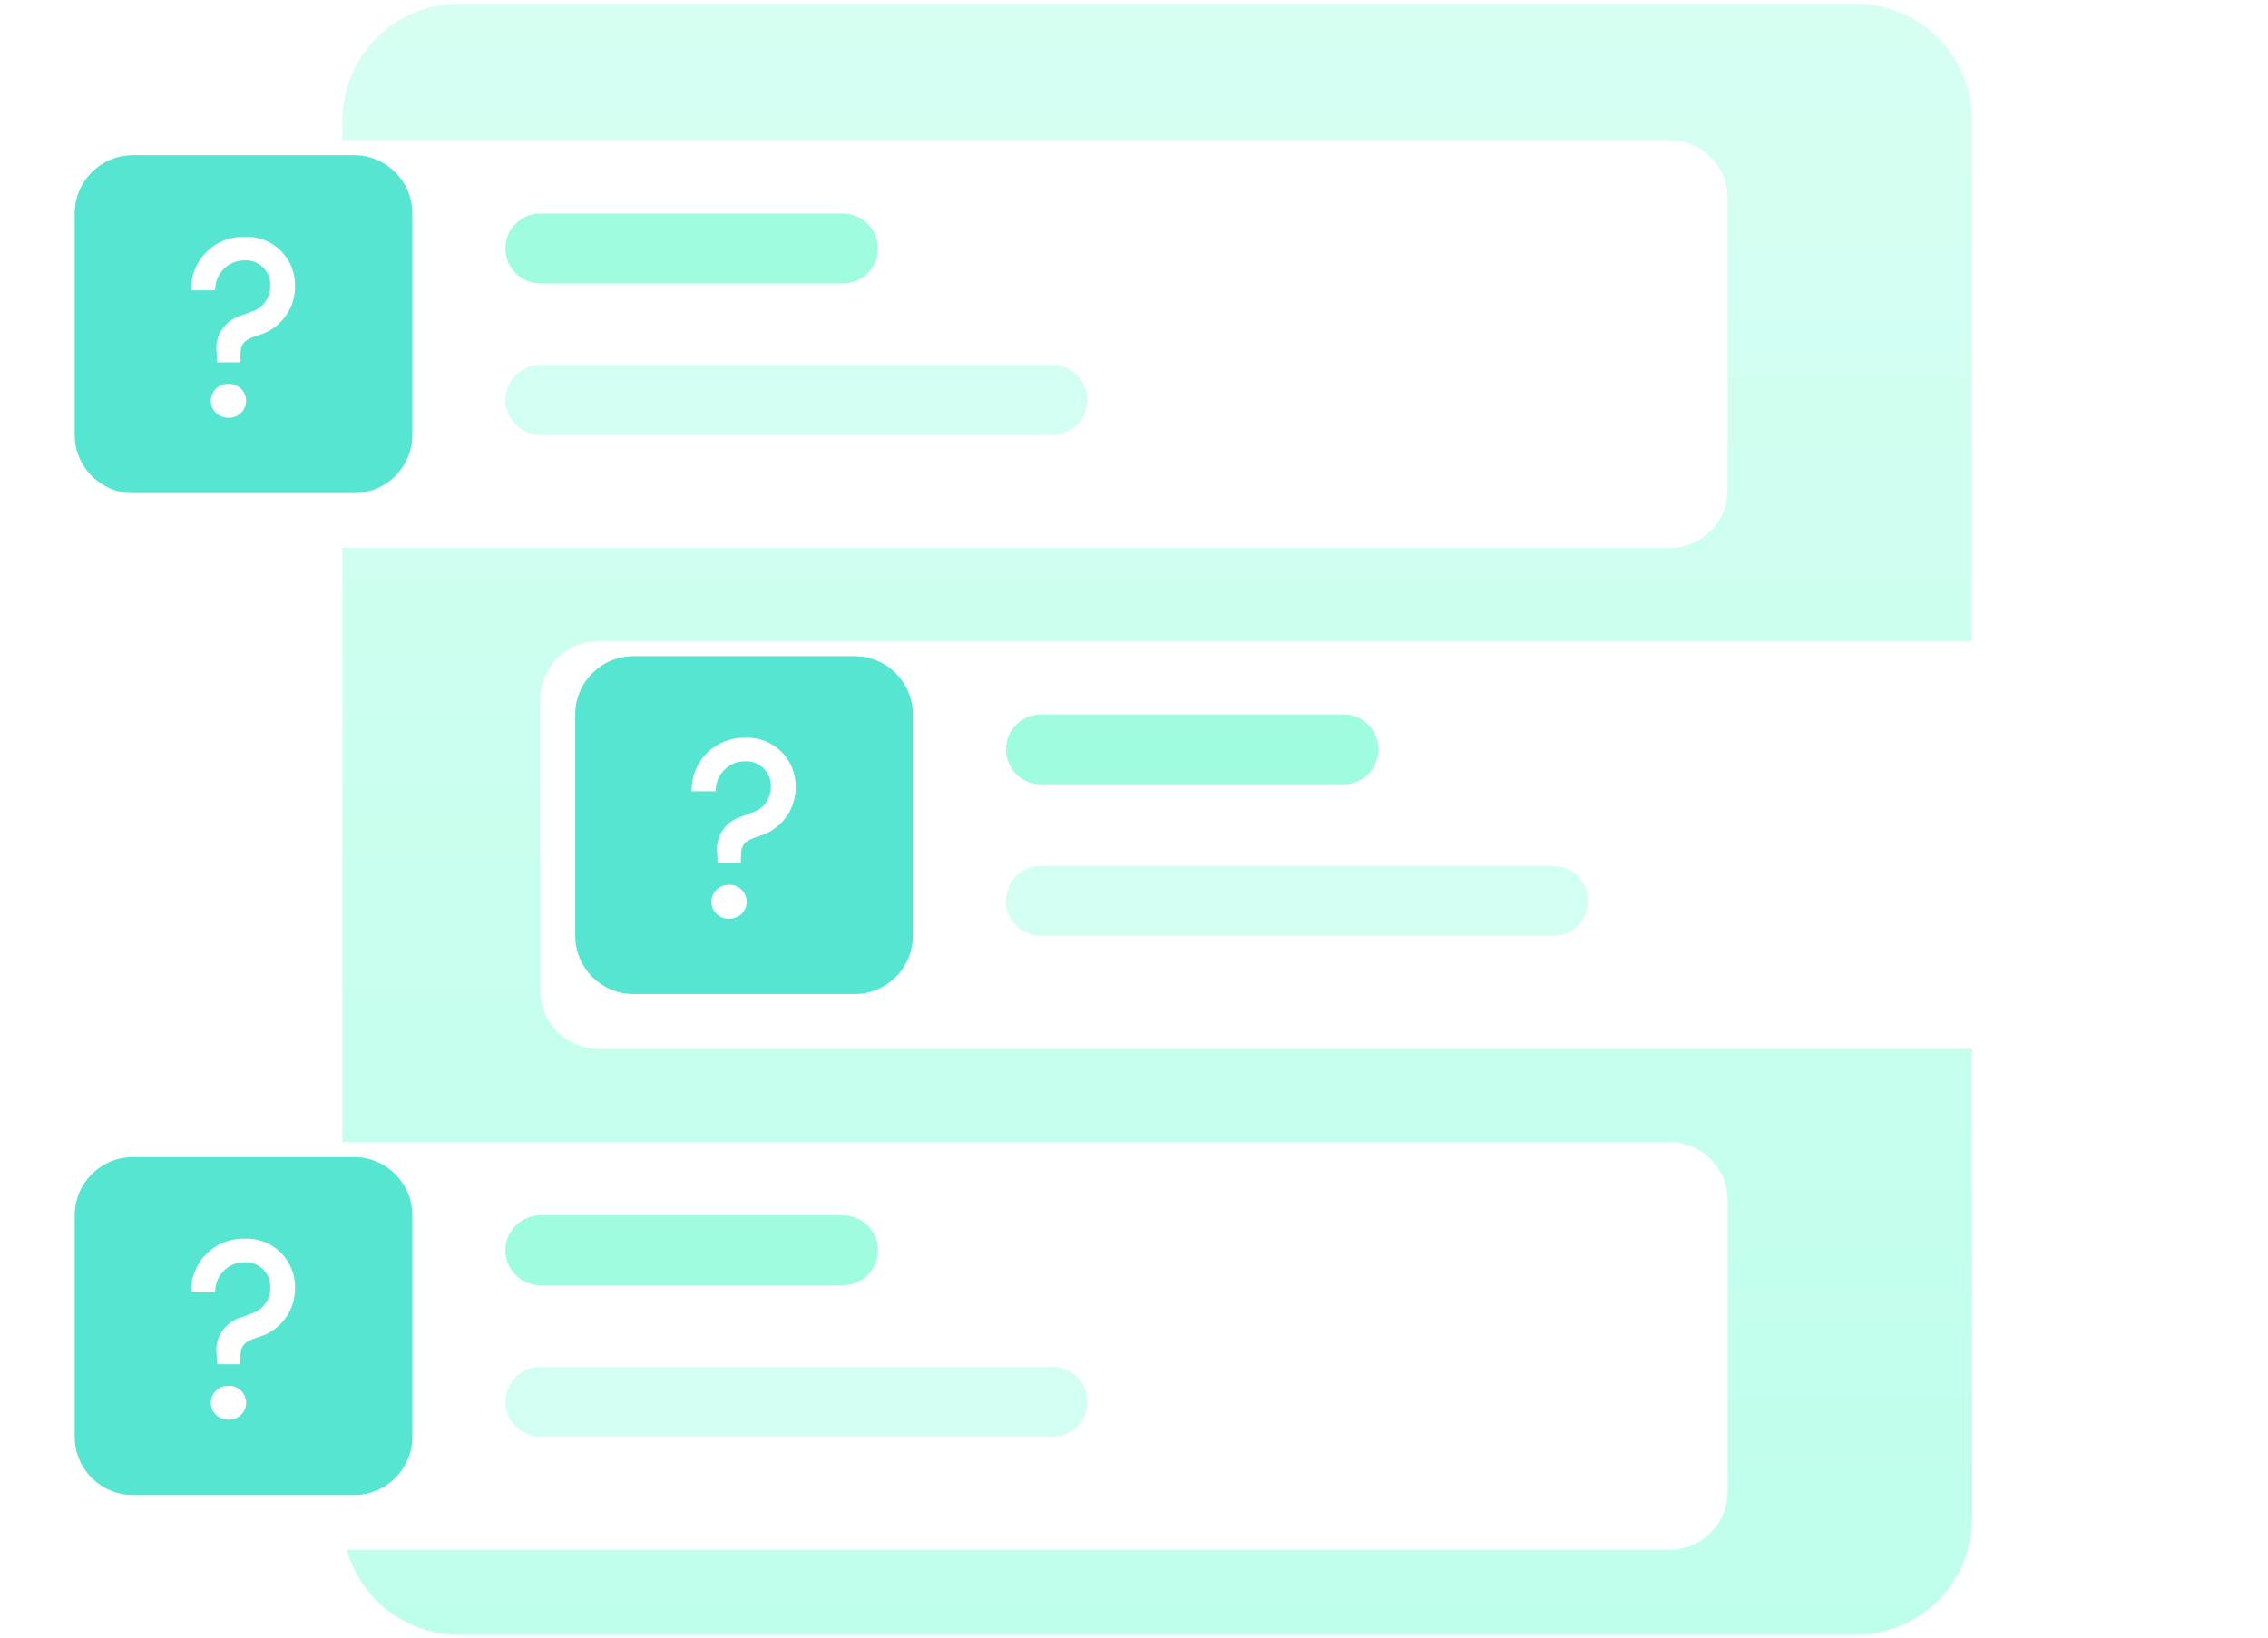
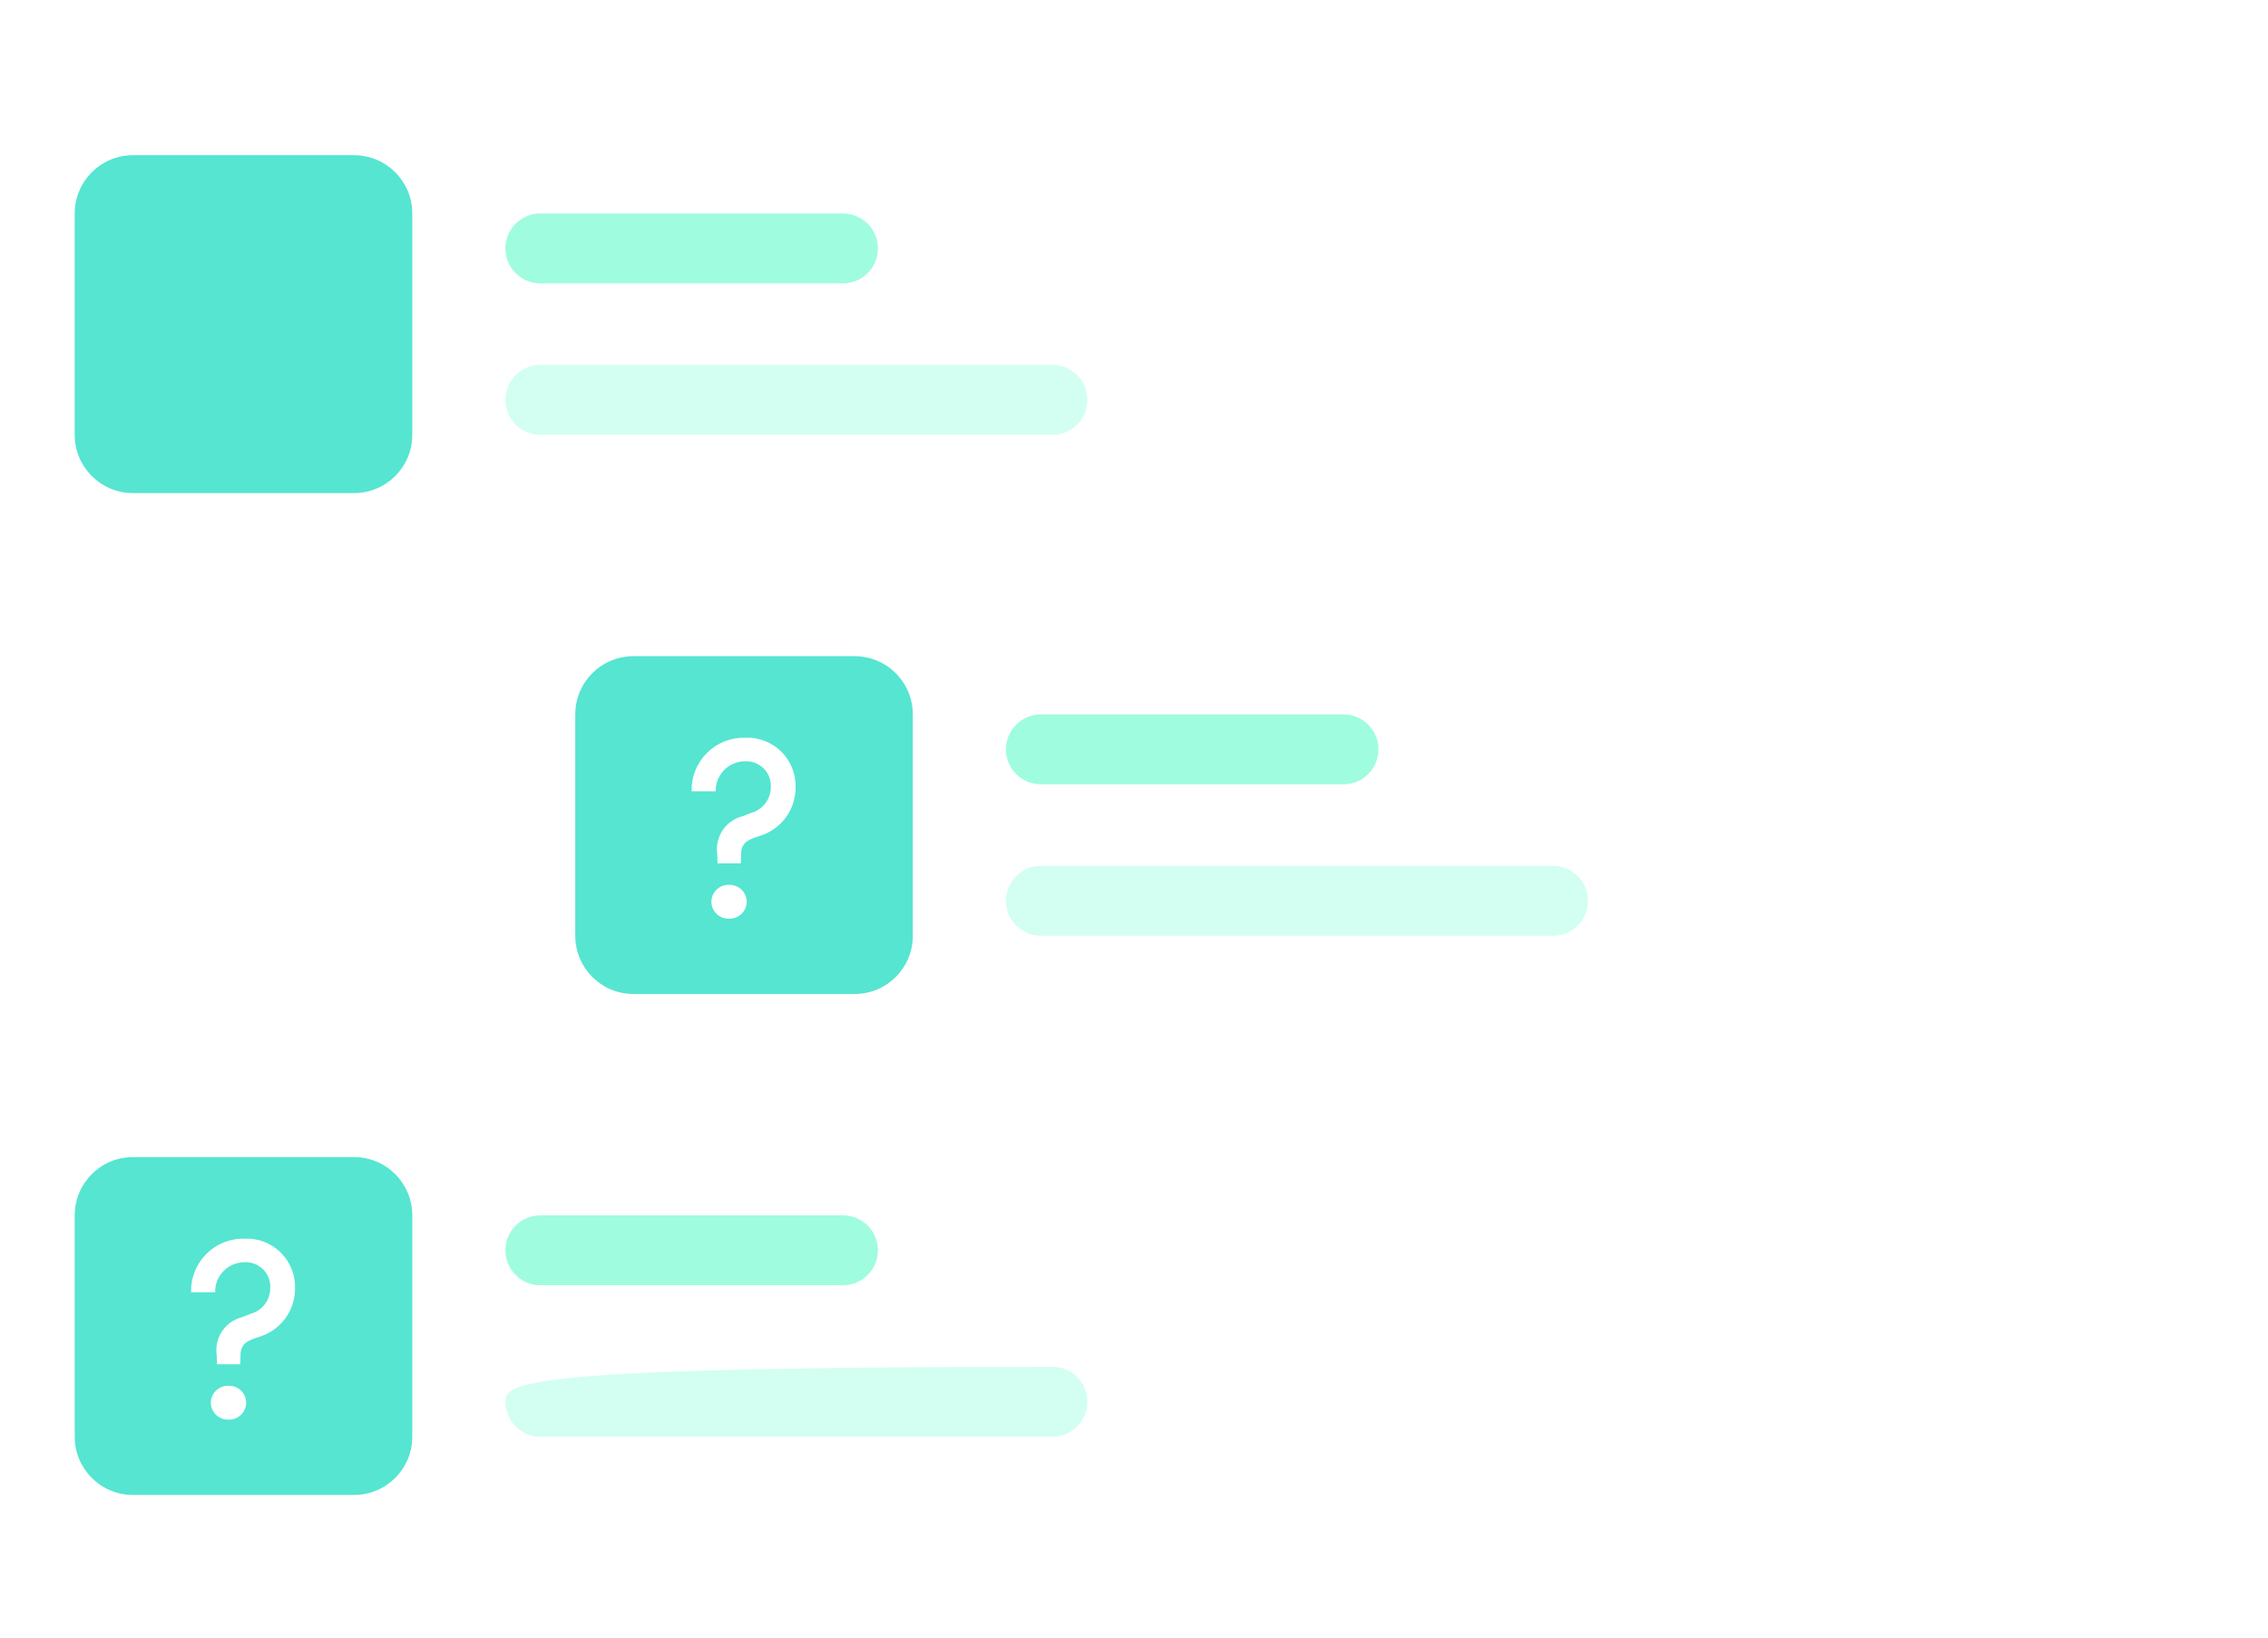
<svg xmlns="http://www.w3.org/2000/svg" width="342" height="247" viewBox="0 0 342 247" fill="none">
-   <path d="M279.83 0.571H69.192C59.497 0.571 51.638 8.438 51.638 18.142V228.999C51.638 238.704 59.497 246.571 69.192 246.571H279.83C289.524 246.571 297.383 238.704 297.383 228.999V18.142C297.383 8.438 289.524 0.571 279.83 0.571Z" fill="url(#paint0_linear_2274_832)" />
  <g filter="url(#filter0_d_2274_832)">
-     <path d="M251.745 18.142H14.777C9.929 18.142 6 22.076 6 26.928V70.856C6 75.709 9.929 79.642 14.777 79.642H251.745C256.592 79.642 260.521 75.709 260.521 70.856V26.928C260.521 22.076 256.592 18.142 251.745 18.142Z" fill="white" />
-   </g>
+     </g>
  <path d="M127.117 32.199H81.479C78.57 32.199 76.213 34.559 76.213 37.471C76.213 40.382 78.57 42.742 81.479 42.742H127.117C130.025 42.742 132.383 40.382 132.383 37.471C132.383 34.559 130.025 32.199 127.117 32.199Z" fill="#9FFCDF" />
  <path d="M158.713 55.042H81.479C78.57 55.042 76.213 57.402 76.213 60.314C76.213 63.225 78.57 65.585 81.479 65.585H158.713C161.621 65.585 163.979 63.225 163.979 60.314C163.979 57.402 161.621 55.042 158.713 55.042Z" fill="#D2FFF1" />
  <path d="M53.394 23.414H20.043C15.196 23.414 11.266 27.347 11.266 32.199V65.585C11.266 70.437 15.196 74.371 20.043 74.371H53.394C58.241 74.371 62.171 70.437 62.171 65.585V32.199C62.171 27.347 58.241 23.414 53.394 23.414Z" fill="#55E5D1" />
-   <path d="M32.719 54.656H36.23L36.269 53.303C36.269 51.524 37.389 51.061 38.972 50.558C40.56 50.106 41.958 49.148 42.954 47.83C43.951 46.512 44.491 44.905 44.494 43.252C44.529 42.243 44.354 41.237 43.98 40.299C43.607 39.361 43.043 38.511 42.324 37.802C41.605 37.094 40.748 36.542 39.805 36.183C38.862 35.823 37.855 35.663 36.848 35.714C35.783 35.69 34.725 35.884 33.737 36.282C32.749 36.681 31.852 37.276 31.101 38.032C30.35 38.788 29.76 39.688 29.367 40.679C28.974 41.67 28.787 42.731 28.816 43.797H32.446C32.432 43.208 32.535 42.623 32.751 42.075C32.966 41.527 33.288 41.028 33.698 40.606C34.108 40.185 34.599 39.849 35.14 39.62C35.682 39.391 36.263 39.272 36.851 39.27C37.382 39.239 37.912 39.323 38.407 39.516C38.902 39.709 39.35 40.006 39.72 40.387C40.09 40.769 40.374 41.225 40.552 41.727C40.73 42.227 40.798 42.761 40.752 43.291C40.728 44.148 40.431 44.975 39.902 45.65C39.374 46.325 38.643 46.812 37.817 47.04L36.542 47.546C35.295 47.847 34.206 48.606 33.49 49.673C32.775 50.74 32.486 52.036 32.681 53.306L32.719 54.656ZM34.457 63.009C34.801 63.021 35.144 62.965 35.465 62.842C35.786 62.719 36.08 62.533 36.328 62.295C36.577 62.057 36.775 61.771 36.911 61.455C37.047 61.139 37.119 60.799 37.122 60.454C37.119 60.11 37.047 59.77 36.91 59.455C36.774 59.139 36.576 58.853 36.327 58.616C36.079 58.378 35.785 58.192 35.464 58.07C35.143 57.947 34.801 57.891 34.457 57.903C34.114 57.891 33.771 57.947 33.45 58.07C33.129 58.192 32.835 58.378 32.587 58.616C32.339 58.853 32.14 59.139 32.004 59.455C31.867 59.77 31.796 60.11 31.793 60.454C31.795 60.799 31.867 61.139 32.003 61.455C32.139 61.771 32.337 62.057 32.586 62.295C32.834 62.533 33.128 62.719 33.449 62.842C33.771 62.965 34.113 63.021 34.457 63.009Z" fill="white" />
  <g filter="url(#filter1_d_2274_832)">
    <path d="M90.255 93.699H327.223C329.551 93.699 331.783 94.625 333.429 96.273C335.075 97.92 336 100.155 336 102.485V146.414C336 148.744 335.075 150.978 333.429 152.626C331.783 154.274 329.551 155.199 327.223 155.199H90.255C87.928 155.199 85.695 154.274 84.049 152.626C82.403 150.978 81.479 148.744 81.479 146.414V102.485C81.479 100.155 82.403 97.92 84.049 96.273C85.695 94.625 87.928 93.699 90.255 93.699V93.699Z" fill="white" />
  </g>
  <path d="M202.596 107.756H156.958C154.049 107.756 151.692 110.117 151.692 113.028C151.692 115.939 154.049 118.299 156.958 118.299H202.596C205.504 118.299 207.862 115.939 207.862 113.028C207.862 110.117 205.504 107.756 202.596 107.756Z" fill="#9FFCDF" />
  <path d="M234.192 130.599H156.958C154.049 130.599 151.692 132.959 151.692 135.871C151.692 138.782 154.049 141.142 156.958 141.142H234.192C237.1 141.142 239.458 138.782 239.458 135.871C239.458 132.959 237.1 130.599 234.192 130.599Z" fill="#D2FFF1" />
  <path d="M128.872 98.971H95.521C90.674 98.971 86.745 102.904 86.745 107.756V141.142C86.745 145.994 90.674 149.928 95.521 149.928H128.872C133.719 149.928 137.649 145.994 137.649 141.142V107.756C137.649 102.904 133.719 98.971 128.872 98.971Z" fill="#55E5D1" />
  <path d="M108.198 130.213H111.708L111.747 128.86C111.747 127.082 112.867 126.618 114.45 126.115C116.038 125.663 117.436 124.705 118.432 123.387C119.429 122.069 119.969 120.462 119.972 118.809C120.007 117.8 119.832 116.794 119.459 115.856C119.085 114.918 118.521 114.068 117.802 113.359C117.084 112.651 116.226 112.099 115.283 111.74C114.34 111.38 113.334 111.221 112.326 111.271C111.261 111.248 110.203 111.441 109.215 111.84C108.227 112.238 107.331 112.833 106.58 113.589C105.828 114.345 105.239 115.246 104.846 116.237C104.453 117.227 104.265 118.288 104.294 119.354H107.924C107.91 118.765 108.014 118.18 108.229 117.632C108.444 117.084 108.766 116.585 109.176 116.163C109.587 115.742 110.077 115.407 110.618 115.177C111.16 114.948 111.742 114.829 112.33 114.827C112.86 114.796 113.39 114.88 113.885 115.073C114.38 115.266 114.828 115.563 115.198 115.945C115.568 116.326 115.852 116.783 116.03 117.284C116.208 117.785 116.276 118.318 116.23 118.848C116.206 119.705 115.909 120.532 115.38 121.207C114.852 121.882 114.121 122.37 113.295 122.597L112.021 123.103C110.773 123.404 109.684 124.163 108.968 125.23C108.253 126.297 107.964 127.593 108.159 128.863L108.198 130.213ZM109.935 138.566C110.279 138.578 110.622 138.522 110.943 138.399C111.265 138.276 111.558 138.09 111.807 137.852C112.055 137.614 112.253 137.328 112.389 137.012C112.526 136.696 112.597 136.356 112.6 136.011C112.597 135.667 112.525 135.327 112.388 135.012C112.252 134.696 112.054 134.411 111.805 134.173C111.557 133.935 111.264 133.749 110.942 133.627C110.621 133.505 110.279 133.448 109.935 133.46C109.592 133.448 109.249 133.505 108.928 133.627C108.607 133.749 108.314 133.935 108.065 134.173C107.817 134.411 107.619 134.696 107.482 135.012C107.346 135.327 107.274 135.667 107.271 136.011C107.273 136.356 107.345 136.696 107.481 137.012C107.617 137.328 107.816 137.614 108.064 137.852C108.312 138.09 108.606 138.276 108.927 138.399C109.249 138.522 109.592 138.578 109.935 138.566Z" fill="white" />
  <g filter="url(#filter2_d_2274_832)">
    <path d="M14.777 169.257H251.745C254.072 169.257 256.305 170.182 257.951 171.83C259.597 173.477 260.521 175.712 260.521 178.042V221.971C260.521 224.301 259.597 226.536 257.951 228.183C256.305 229.831 254.072 230.757 251.745 230.757H14.777C12.449 230.757 10.216 229.831 8.571 228.183C6.925 226.536 6 224.301 6 221.971V178.042C6 175.712 6.925 173.477 8.571 171.83C10.216 170.182 12.449 169.257 14.777 169.257V169.257Z" fill="white" />
  </g>
  <path d="M127.117 183.314H81.479C78.57 183.314 76.213 185.674 76.213 188.585C76.213 191.496 78.57 193.857 81.479 193.857H127.117C130.025 193.857 132.383 191.496 132.383 188.585C132.383 185.674 130.025 183.314 127.117 183.314Z" fill="#9FFCDF" />
-   <path d="M158.713 206.157H81.479C78.57 206.157 76.213 208.517 76.213 211.428C76.213 214.339 78.57 216.699 81.479 216.699H158.713C161.621 216.699 163.979 214.339 163.979 211.428C163.979 208.517 161.621 206.157 158.713 206.157Z" fill="#D2FFF1" />
+   <path d="M158.713 206.157C78.57 206.157 76.213 208.517 76.213 211.428C76.213 214.339 78.57 216.699 81.479 216.699H158.713C161.621 216.699 163.979 214.339 163.979 211.428C163.979 208.517 161.621 206.157 158.713 206.157Z" fill="#D2FFF1" />
  <path d="M53.394 174.528H20.043C15.196 174.528 11.266 178.461 11.266 183.314V216.699C11.266 221.552 15.196 225.485 20.043 225.485H53.394C58.241 225.485 62.171 221.552 62.171 216.699V183.314C62.171 178.461 58.241 174.528 53.394 174.528Z" fill="#55E5D1" />
  <path d="M32.719 205.77H36.23L36.269 204.417C36.269 202.639 37.389 202.175 38.972 201.672C40.56 201.22 41.958 200.262 42.954 198.944C43.951 197.626 44.491 196.019 44.494 194.366C44.529 193.357 44.354 192.351 43.98 191.413C43.607 190.475 43.043 189.625 42.324 188.917C41.605 188.208 40.748 187.657 39.805 187.297C38.862 186.937 37.855 186.778 36.848 186.828C35.783 186.805 34.725 186.998 33.737 187.397C32.749 187.795 31.852 188.391 31.101 189.146C30.35 189.902 29.76 190.803 29.367 191.794C28.974 192.785 28.787 193.845 28.816 194.911H32.446C32.432 194.322 32.535 193.737 32.751 193.189C32.966 192.642 33.288 192.142 33.698 191.721C34.108 191.299 34.599 190.964 35.14 190.734C35.682 190.505 36.263 190.386 36.851 190.384C37.382 190.354 37.912 190.438 38.407 190.63C38.902 190.823 39.35 191.12 39.72 191.502C40.09 191.883 40.374 192.34 40.552 192.841C40.73 193.342 40.798 193.875 40.752 194.405C40.728 195.262 40.431 196.089 39.902 196.764C39.374 197.439 38.643 197.927 37.817 198.155L36.542 198.661C35.295 198.962 34.206 199.721 33.49 200.787C32.775 201.854 32.486 203.151 32.681 204.421L32.719 205.77ZM34.457 214.123C34.801 214.136 35.144 214.079 35.465 213.956C35.786 213.833 36.08 213.648 36.328 213.409C36.577 213.171 36.775 212.886 36.911 212.569C37.047 212.253 37.119 211.913 37.122 211.569C37.119 211.225 37.047 210.885 36.91 210.569C36.774 210.253 36.576 209.968 36.327 209.73C36.079 209.492 35.785 209.307 35.464 209.184C35.143 209.062 34.801 209.005 34.457 209.017C34.114 209.005 33.771 209.062 33.45 209.184C33.129 209.307 32.835 209.492 32.587 209.73C32.339 209.968 32.14 210.253 32.004 210.569C31.867 210.885 31.796 211.225 31.793 211.569C31.795 211.913 31.867 212.253 32.003 212.569C32.139 212.886 32.337 213.171 32.586 213.409C32.834 213.648 33.128 213.833 33.449 213.956C33.771 214.079 34.113 214.136 34.457 214.123Z" fill="white" />
  <defs>
    <filter id="filter0_d_2274_832" x="0" y="15.142" width="266.521" height="73.5" filterUnits="userSpaceOnUse" color-interpolation-filters="sRGB">
      <feFlood flood-opacity="0" result="BackgroundImageFix" />
      <feColorMatrix in="SourceAlpha" type="matrix" values="0 0 0 0 0 0 0 0 0 0 0 0 0 0 0 0 0 0 127 0" result="hardAlpha" />
      <feOffset dy="3" />
      <feGaussianBlur stdDeviation="3" />
      <feColorMatrix type="matrix" values="0 0 0 0 0 0 0 0 0 0 0 0 0 0 0 0 0 0 0.161 0" />
      <feBlend mode="normal" in2="BackgroundImageFix" result="effect1_dropShadow_2274_832" />
      <feBlend mode="normal" in="SourceGraphic" in2="effect1_dropShadow_2274_832" result="shape" />
    </filter>
    <filter id="filter1_d_2274_832" x="75.479" y="90.699" width="266.521" height="73.5" filterUnits="userSpaceOnUse" color-interpolation-filters="sRGB">
      <feFlood flood-opacity="0" result="BackgroundImageFix" />
      <feColorMatrix in="SourceAlpha" type="matrix" values="0 0 0 0 0 0 0 0 0 0 0 0 0 0 0 0 0 0 127 0" result="hardAlpha" />
      <feOffset dy="3" />
      <feGaussianBlur stdDeviation="3" />
      <feColorMatrix type="matrix" values="0 0 0 0 0 0 0 0 0 0 0 0 0 0 0 0 0 0 0.161 0" />
      <feBlend mode="normal" in2="BackgroundImageFix" result="effect1_dropShadow_2274_832" />
      <feBlend mode="normal" in="SourceGraphic" in2="effect1_dropShadow_2274_832" result="shape" />
    </filter>
    <filter id="filter2_d_2274_832" x="0" y="166.257" width="266.521" height="73.5" filterUnits="userSpaceOnUse" color-interpolation-filters="sRGB">
      <feFlood flood-opacity="0" result="BackgroundImageFix" />
      <feColorMatrix in="SourceAlpha" type="matrix" values="0 0 0 0 0 0 0 0 0 0 0 0 0 0 0 0 0 0 127 0" result="hardAlpha" />
      <feOffset dy="3" />
      <feGaussianBlur stdDeviation="3" />
      <feColorMatrix type="matrix" values="0 0 0 0 0 0 0 0 0 0 0 0 0 0 0 0 0 0 0.161 0" />
      <feBlend mode="normal" in2="BackgroundImageFix" result="effect1_dropShadow_2274_832" />
      <feBlend mode="normal" in="SourceGraphic" in2="effect1_dropShadow_2274_832" result="shape" />
    </filter>
    <linearGradient id="paint0_linear_2274_832" x1="174.511" y1="0.571" x2="174.511" y2="246.571" gradientUnits="userSpaceOnUse">
      <stop stop-color="#D6FFF2" />
      <stop offset="1" stop-color="#BEFFEB" />
    </linearGradient>
  </defs>
</svg>